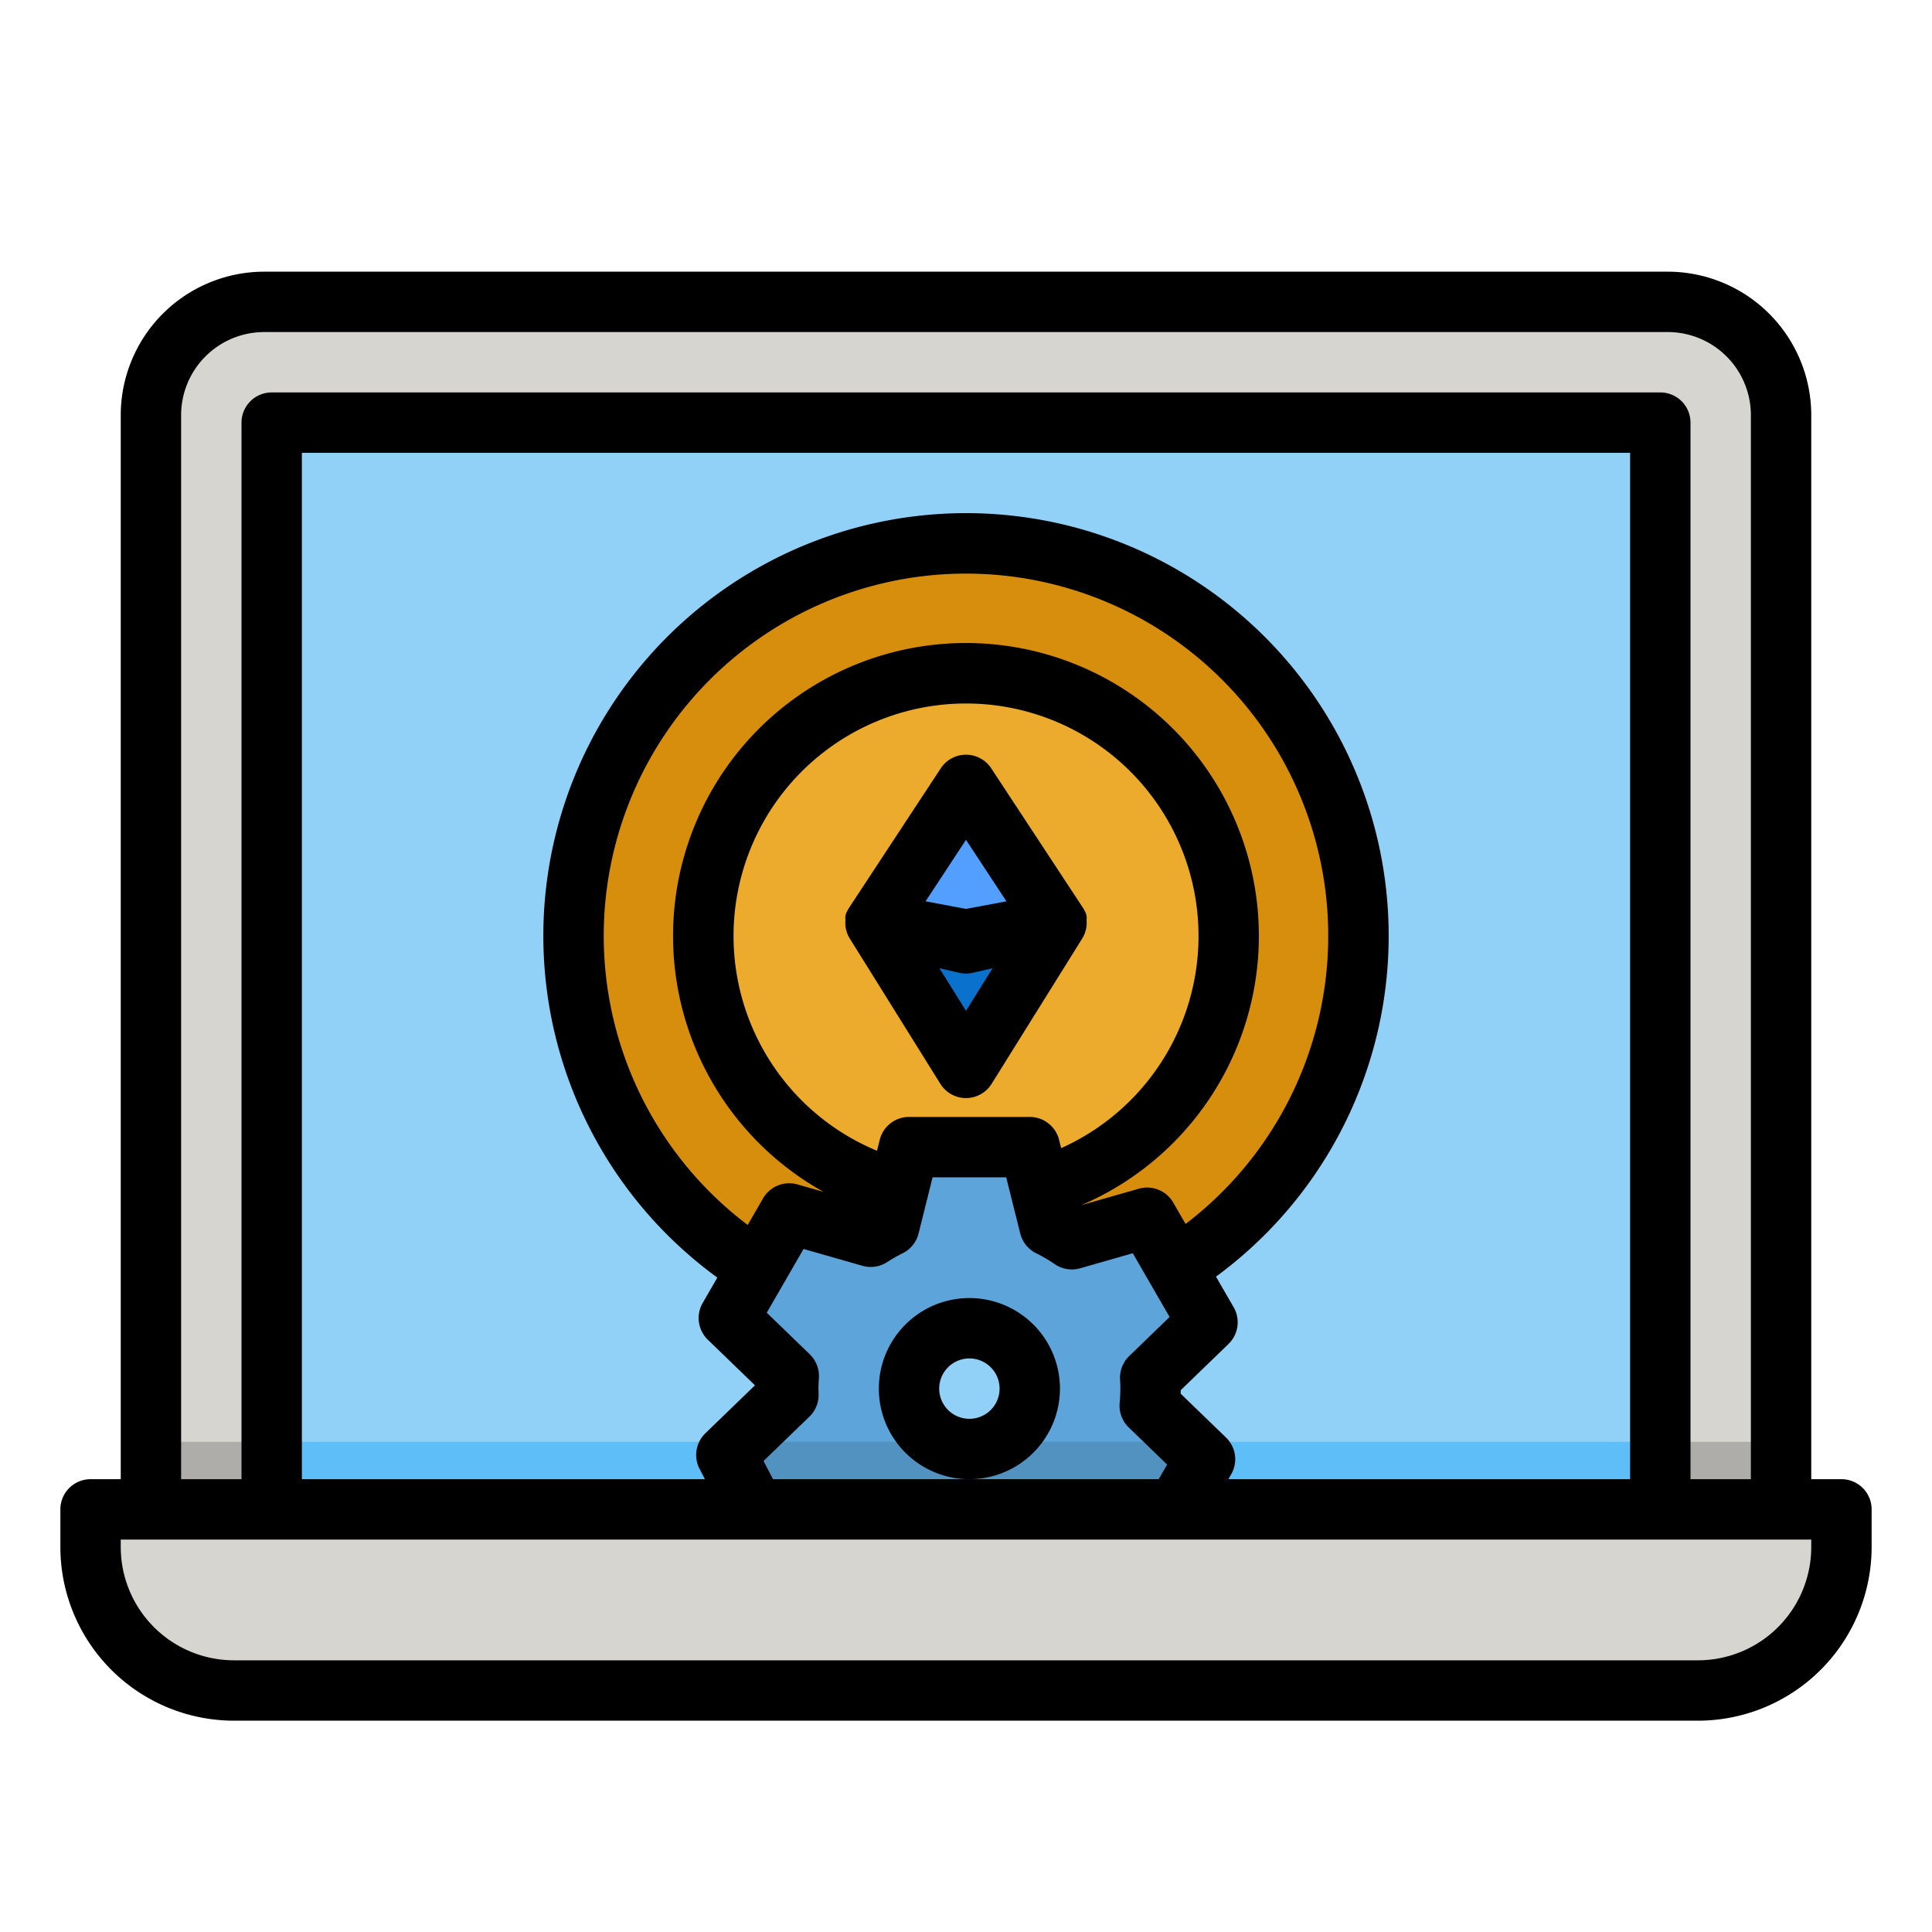
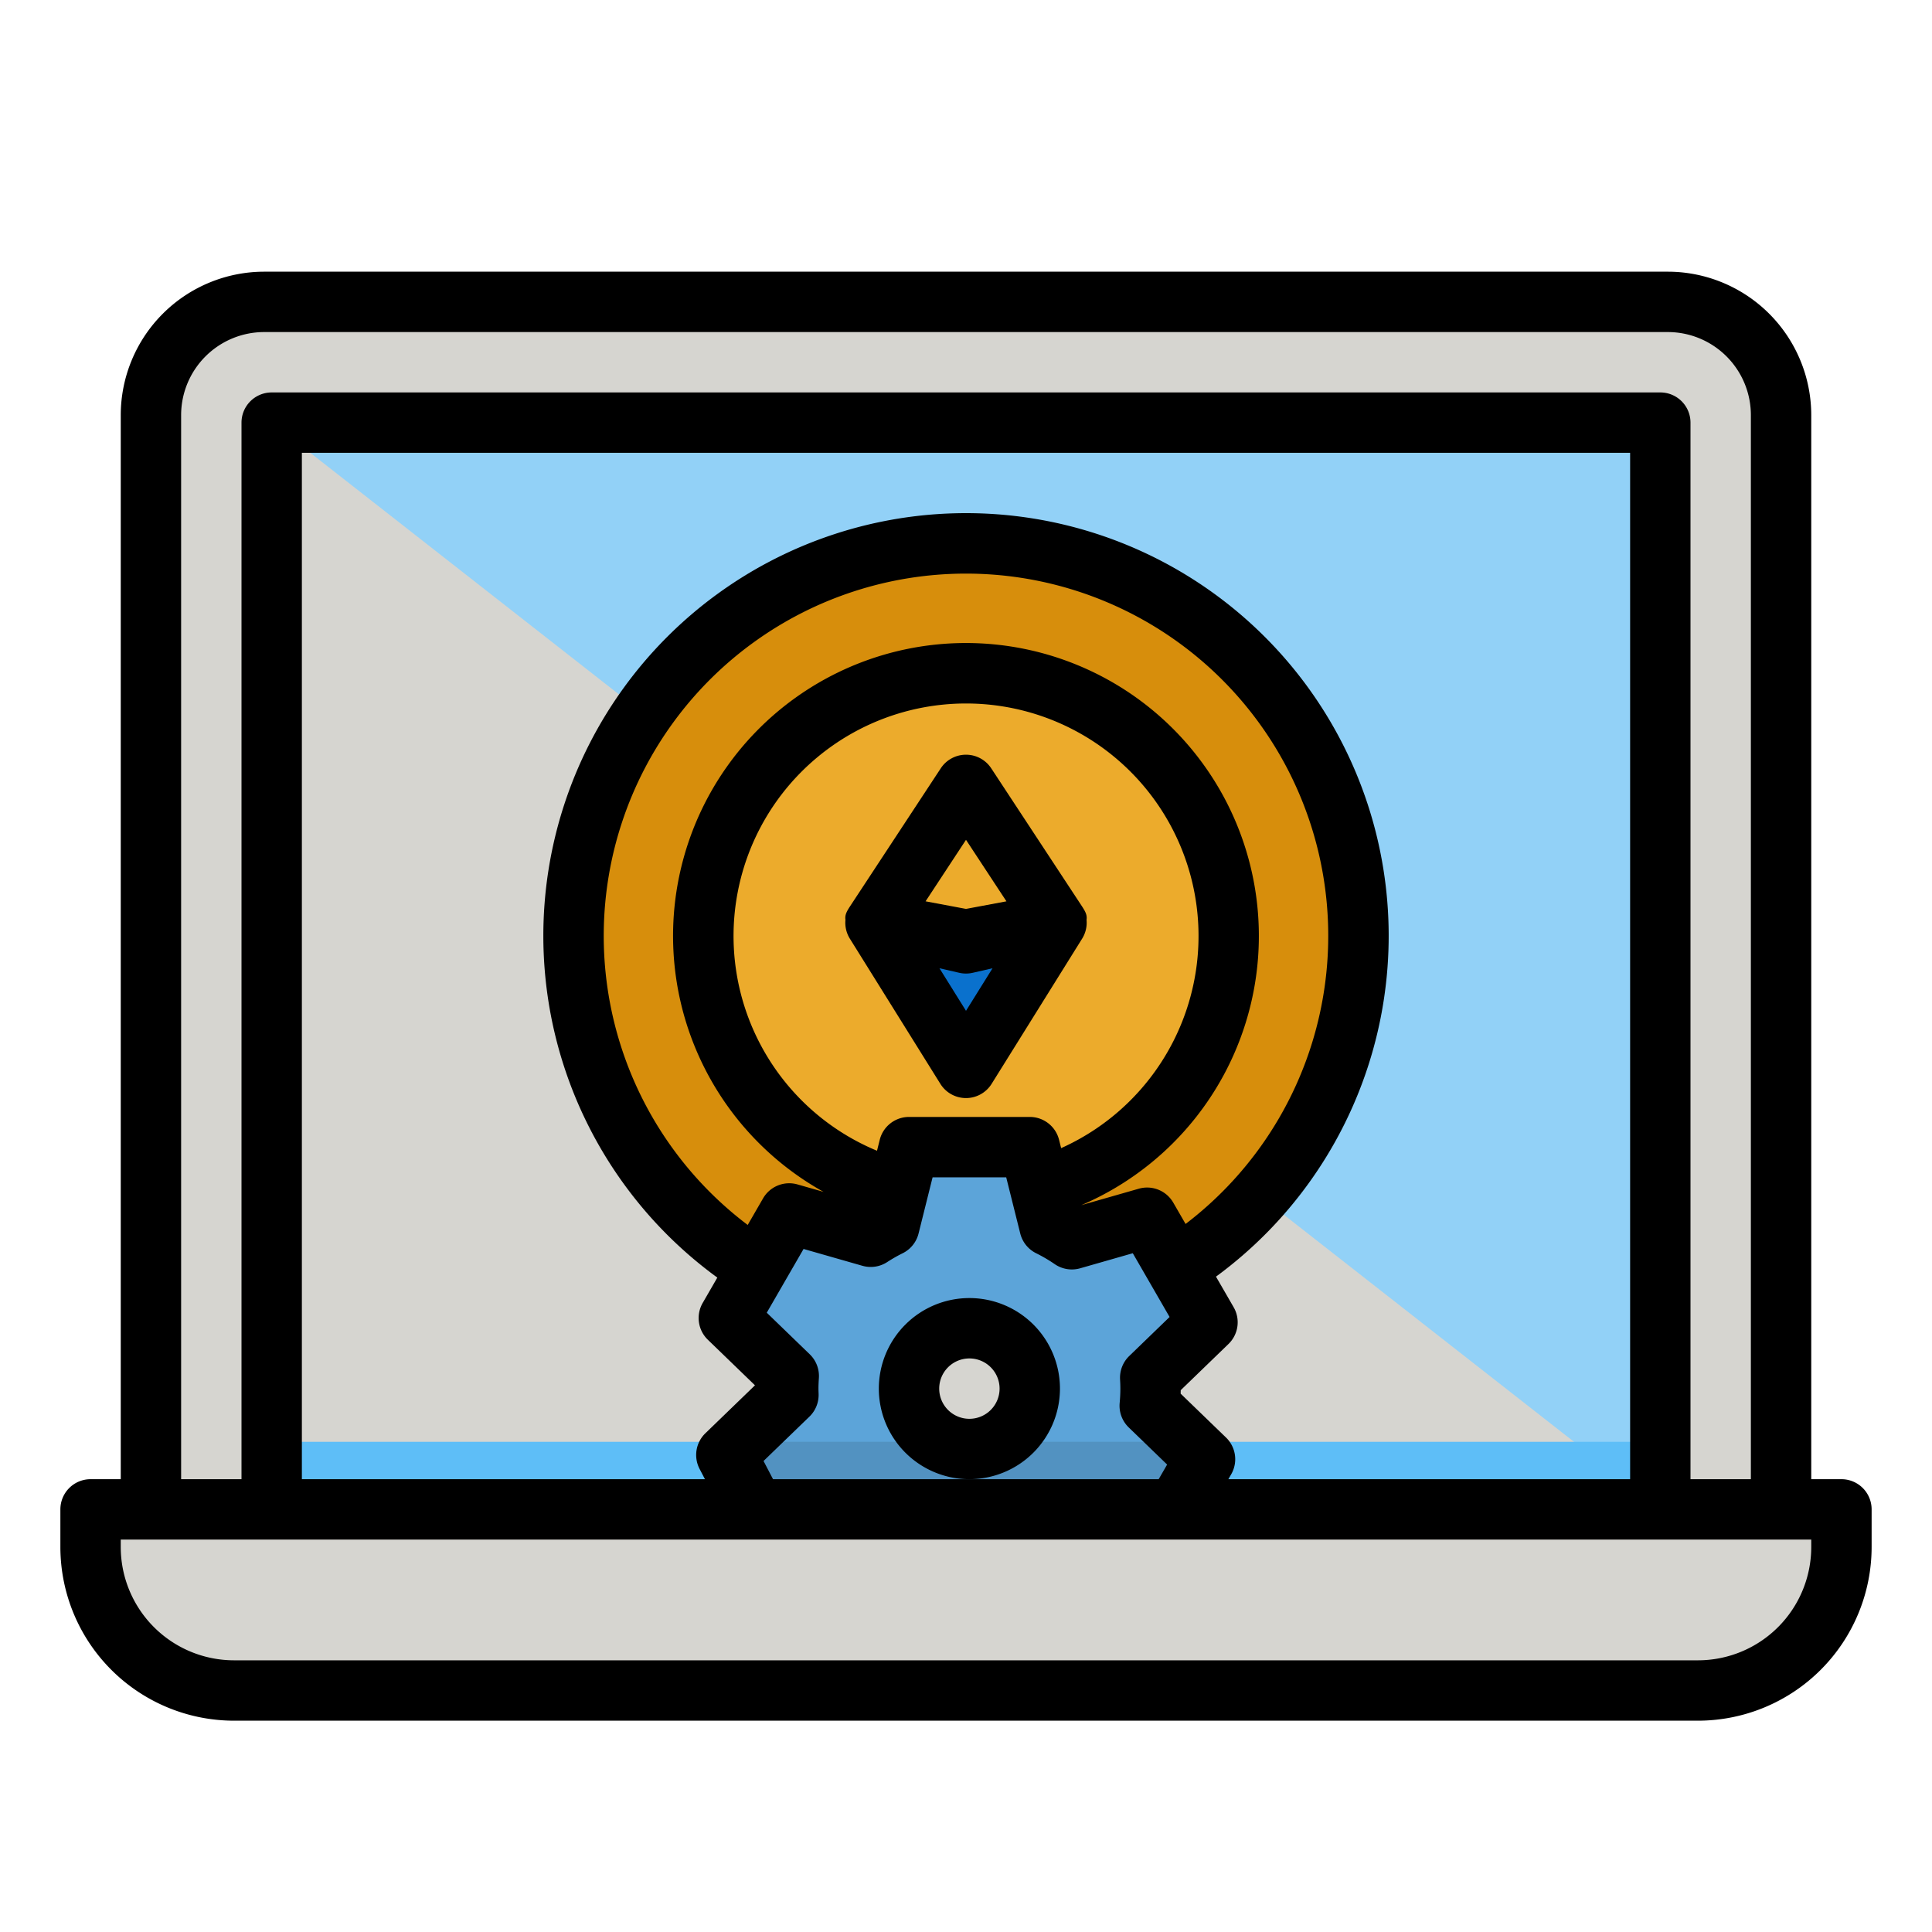
<svg xmlns="http://www.w3.org/2000/svg" version="1.1" width="512" height="512" x="0" y="0" viewBox="0 0 512 512" style="enable-background:new 0 0 512 512" xml:space="preserve" class="">
  <g>
    <path fill="#d6d5d0" d="M472 400H40V110a30 30 0 0 1 30-30h372a30 30 0 0 1 30 30z" opacity="1" data-original="#d6d5d0" class="" />
-     <path fill="#aeadaa" d="M40 382.094h432V400H40z" opacity="1" data-original="#aeadaa" />
-     <path fill="#92d1f7" d="M72 112h368v288H72z" opacity="1" data-original="#92d1f7" class="" />
+     <path fill="#92d1f7" d="M72 112h368v288z" opacity="1" data-original="#92d1f7" class="" />
    <path fill="#5ebef7" d="M72 382.094h368V400H72z" opacity="1" data-original="#5ebef7" />
    <path fill="#5ebef7" d="M319.35 386.71 311.67 400H200l-7.51-14.42 3.61-3.49h53.21a16.036 16.036 0 0 0 15.18 0h50.08z" opacity="1" data-original="#5ebef7" />
    <path fill="#d6d5d0" d="M24 400h464v10a38 38 0 0 1-38 38H62a38 38 0 0 1-38-38v-10z" opacity="1" data-original="#d6d5d0" class="" />
    <circle cx="255.996" cy="248.004" r="104.004" fill="#d78e0c" opacity="1" data-original="#d78e0c" />
    <circle cx="255.996" cy="248.004" r="69.627" fill="#ecab2c" opacity="1" data-original="#ecab2c" />
-     <path fill="#529fff" d="M255.996 208 232 244.504l23.996 5.504L280 244.504z" opacity="1" data-original="#529fff" />
    <path fill="#0a71cd" d="M232 244.504 255.996 283 280 244.504l-24.004 5.504z" opacity="1" data-original="#0a71cd" />
    <path fill="#5ca4d9" d="M304.9 368c0-.97-.038-1.931-.095-2.887L320 350.423l-16-27.713-19.952 5.708a47.82 47.82 0 0 0-5.908-3.465L272.9 304h-32l-5.239 20.953a47.79 47.79 0 0 0-4.911 2.8l-21.6-6.18-16 27.713 15.882 15.357a48.938 48.938 0 0 0-.129 3.353c0 .561.023 1.116.042 1.672l-16.45 15.9L200 400h111.673l7.673-13.29-14.664-14.178c.14-1.492.218-3.003.218-4.532zm-48 16a16 16 0 1 1 16-16 16 16 0 0 1-16 16z" opacity="1" data-original="#5ca4d9" />
    <path fill="#5292c1" d="M314.57 382.09h-50.08a16.036 16.036 0 0 1-15.18 0H196.1l-3.61 3.49L200 400h111.67l7.68-13.29z" opacity="1" data-original="#5292c1" />
    <path d="M488 392h-8V110a38.043 38.043 0 0 0-38-38H70a38.043 38.043 0 0 0-38 38v282h-8a8 8 0 0 0-8 8v10a46.053 46.053 0 0 0 46 46h388a46.053 46.053 0 0 0 46-46v-10a8 8 0 0 0-8-8zM48 110a22.025 22.025 0 0 1 22-22h372a22.025 22.025 0 0 1 22 22v282h-16V112a8 8 0 0 0-8-8H72a8 8 0 0 0-8 8v280H48zm154.346 277.179 12.159-11.756a8 8 0 0 0 2.434-6.025l-.009-.273c-.013-.374-.029-.748-.029-1.125 0-.817.036-1.708.111-2.8a8 8 0 0 0-2.42-6.3L203.2 347.88l9.754-16.894 15.6 4.462a8 8 0 0 0 6.565-.987 39.951 39.951 0 0 1 4.091-2.336 8 8 0 0 0 4.217-5.232l3.72-14.893h19.508l3.723 14.893a8 8 0 0 0 4.217 5.232 39.814 39.814 0 0 1 4.922 2.886 8 8 0 0 0 6.732 1.1l13.951-3.991 9.754 16.894-10.7 10.348a8 8 0 0 0-2.425 6.224c.053.906.079 1.695.079 2.414 0 1.208-.062 2.482-.184 3.787a8 8 0 0 0 2.405 6.5l10.172 9.836-2.24 3.88h-102.2zm108.582-68.469a8 8 0 0 0-9.129-3.691l-15.26 4.366a77.621 77.621 0 1 0-68.28-3.523l-6.91-1.976a8 8 0 0 0-9.128 3.691l-4.07 7.05a96 96 0 1 1 116.041-.265zM240.9 296a8 8 0 0 0-7.761 6.06l-.724 2.9a61.613 61.613 0 1 1 48.8-.694l-.551-2.2A8 8 0 0 0 272.9 296zm84.006 84.958-12.023-11.624q.012-.461.016-.917l12.661-12.243a8 8 0 0 0 1.367-9.751l-4.679-8.1a112.012 112.012 0 1 0-132.148.25l-3.88 6.721a8 8 0 0 0 1.367 9.752l12.489 12.075-13.144 12.709a8 8 0 0 0-1.536 9.445l1.422 2.725H80V120h352v272H325.529l.745-1.29a8 8 0 0 0-1.367-9.752zM480 410a30.034 30.034 0 0 1-30 30H62a30.034 30.034 0 0 1-30-30v-2h448z" fill="#000000" opacity="1" data-original="#000000" class="" />
    <path d="M287.945 243.761c.182-1.216-.237-2.1-1.26-3.652l-24-36.5a8 8 0 0 0-13.37 0l-24 36.505c-1.023 1.556-1.442 2.436-1.26 3.652a7.976 7.976 0 0 0 1.156 4.974l24 38.5A8 8 0 0 0 256 291a8 8 0 0 0 6.789-3.767l24-38.5a7.981 7.981 0 0 0 1.156-4.972zM256 222.562l10.715 16.3L256 240.868l-10.711-2.01zm0 45.316-7.031-11.278 5.239 1.2a8 8 0 0 0 3.576 0l5.244-1.2zM280.9 368a24 24 0 1 0-24 24 24.027 24.027 0 0 0 24-24zm-24 8a8 8 0 1 1 8-8 8.009 8.009 0 0 1-8 8z" fill="#000000" opacity="1" data-original="#000000" class="" />
  </g>
</svg>